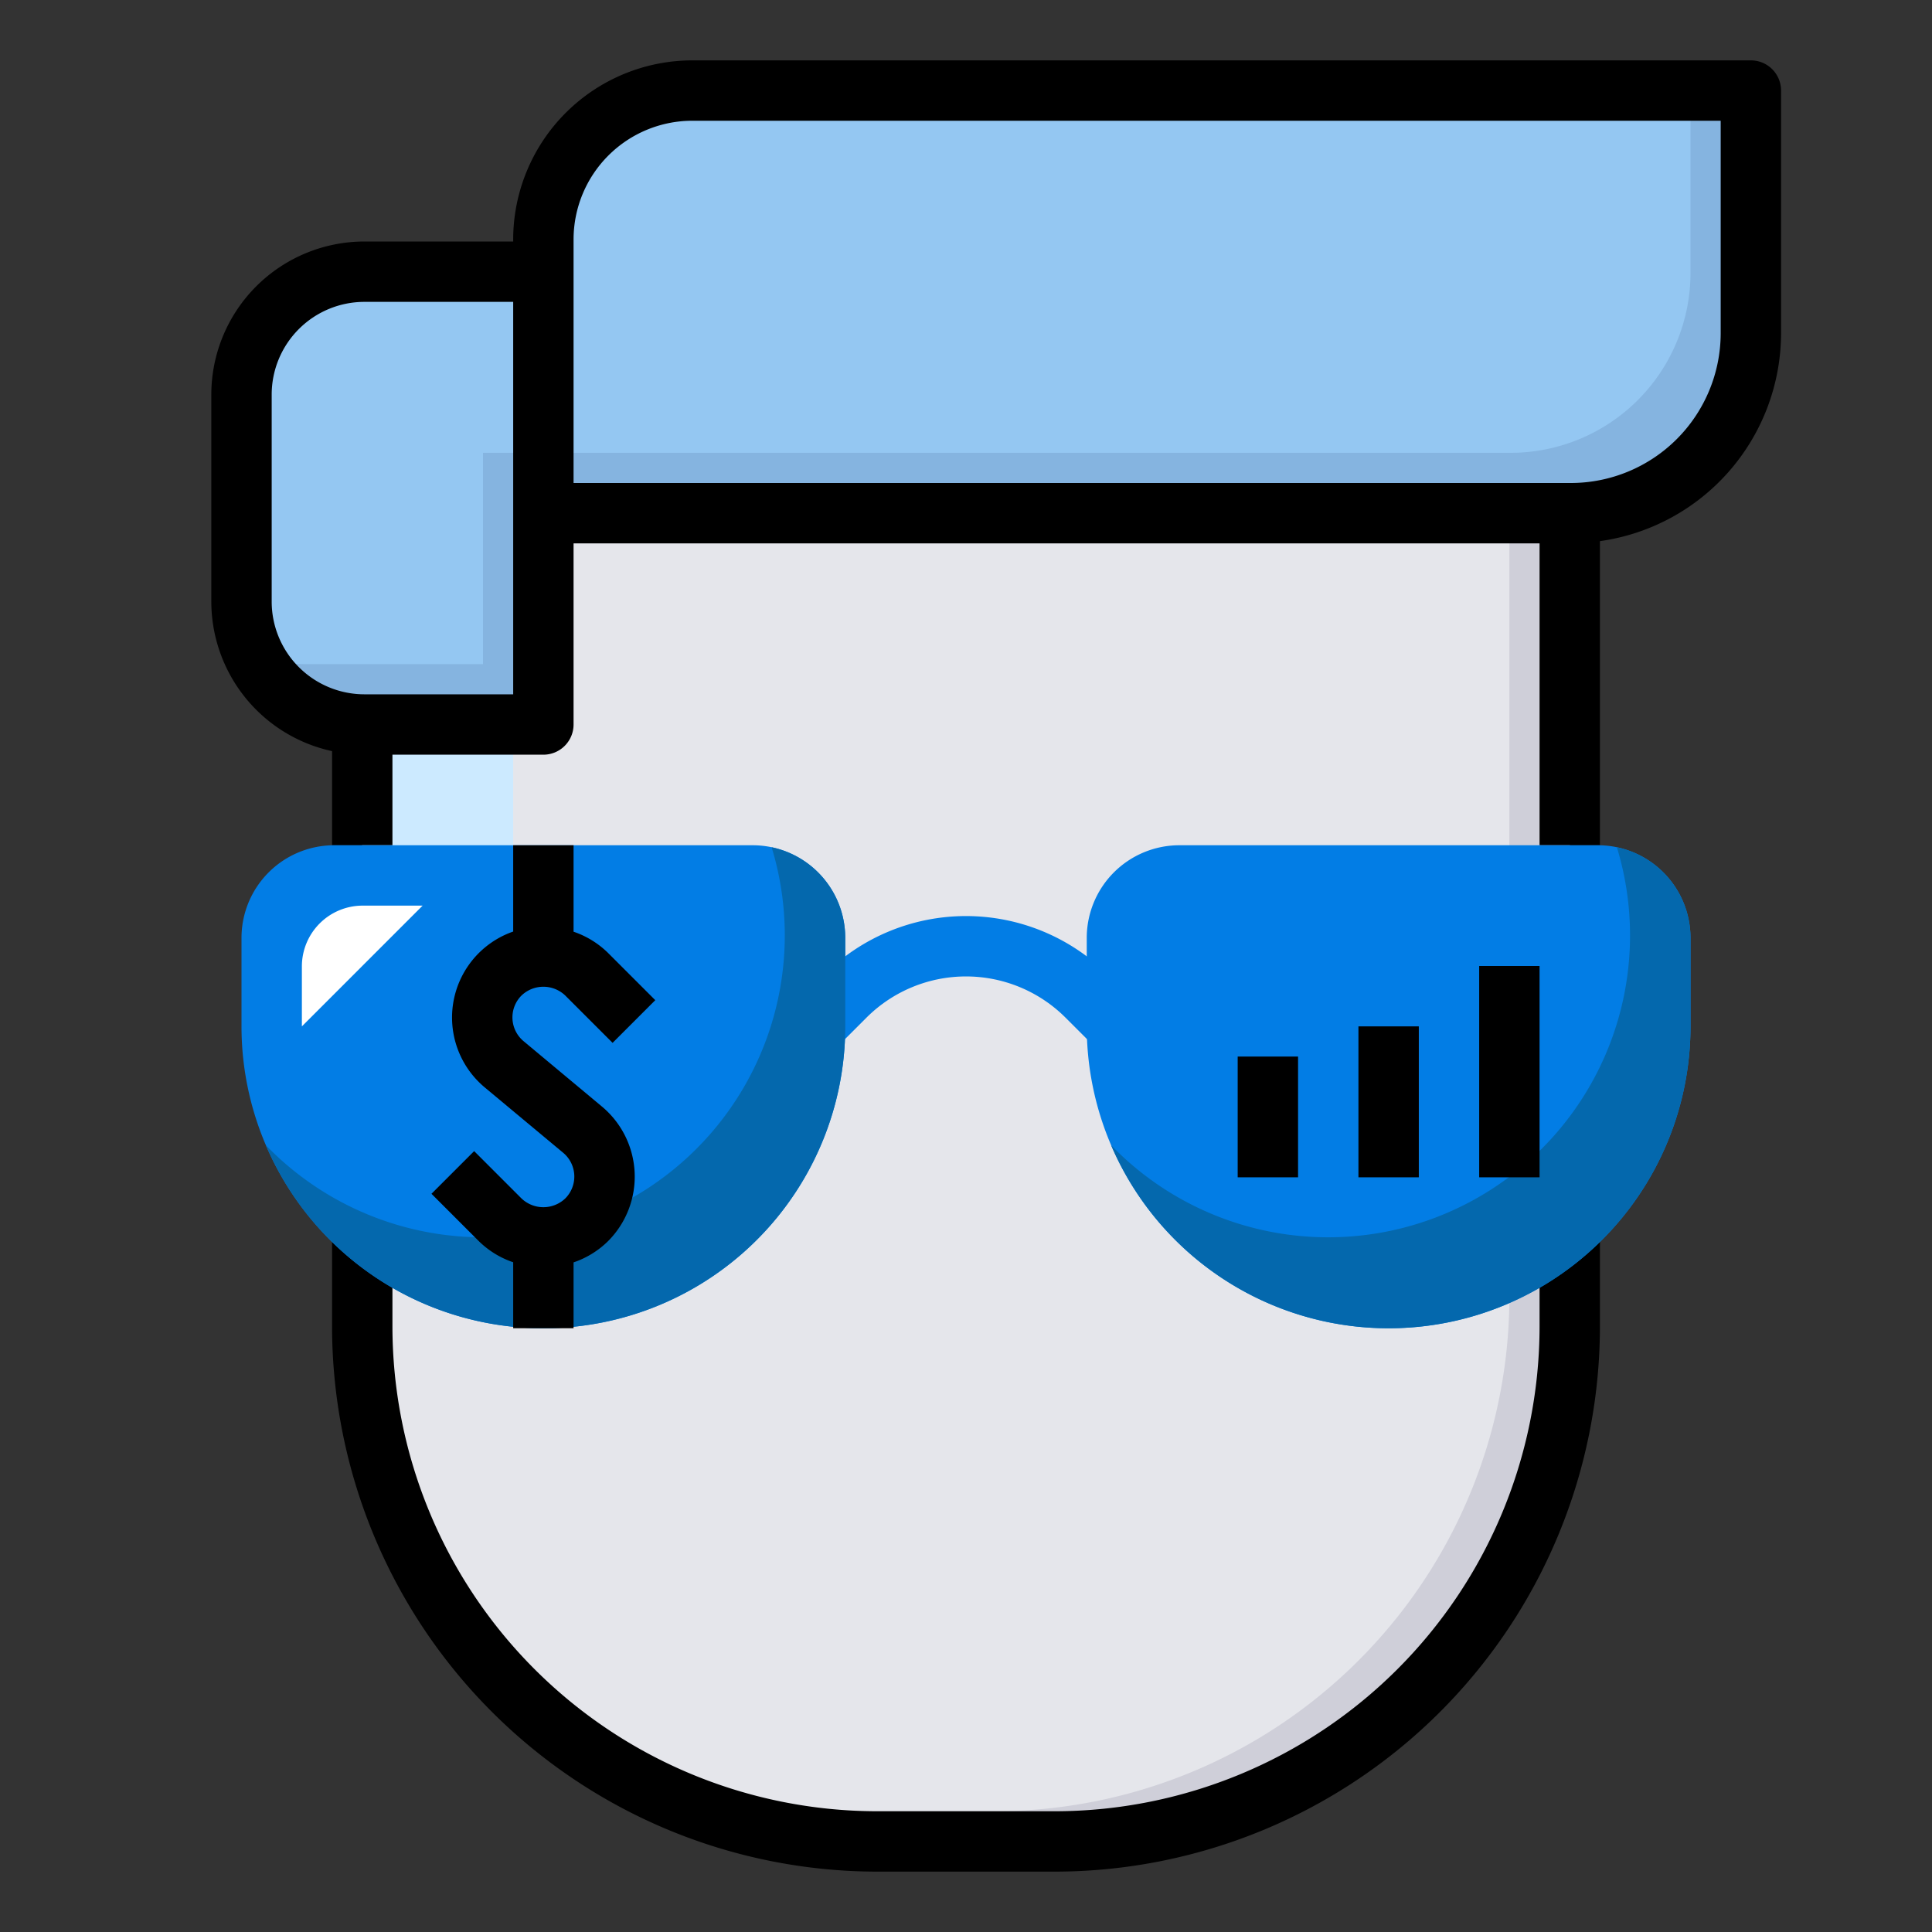
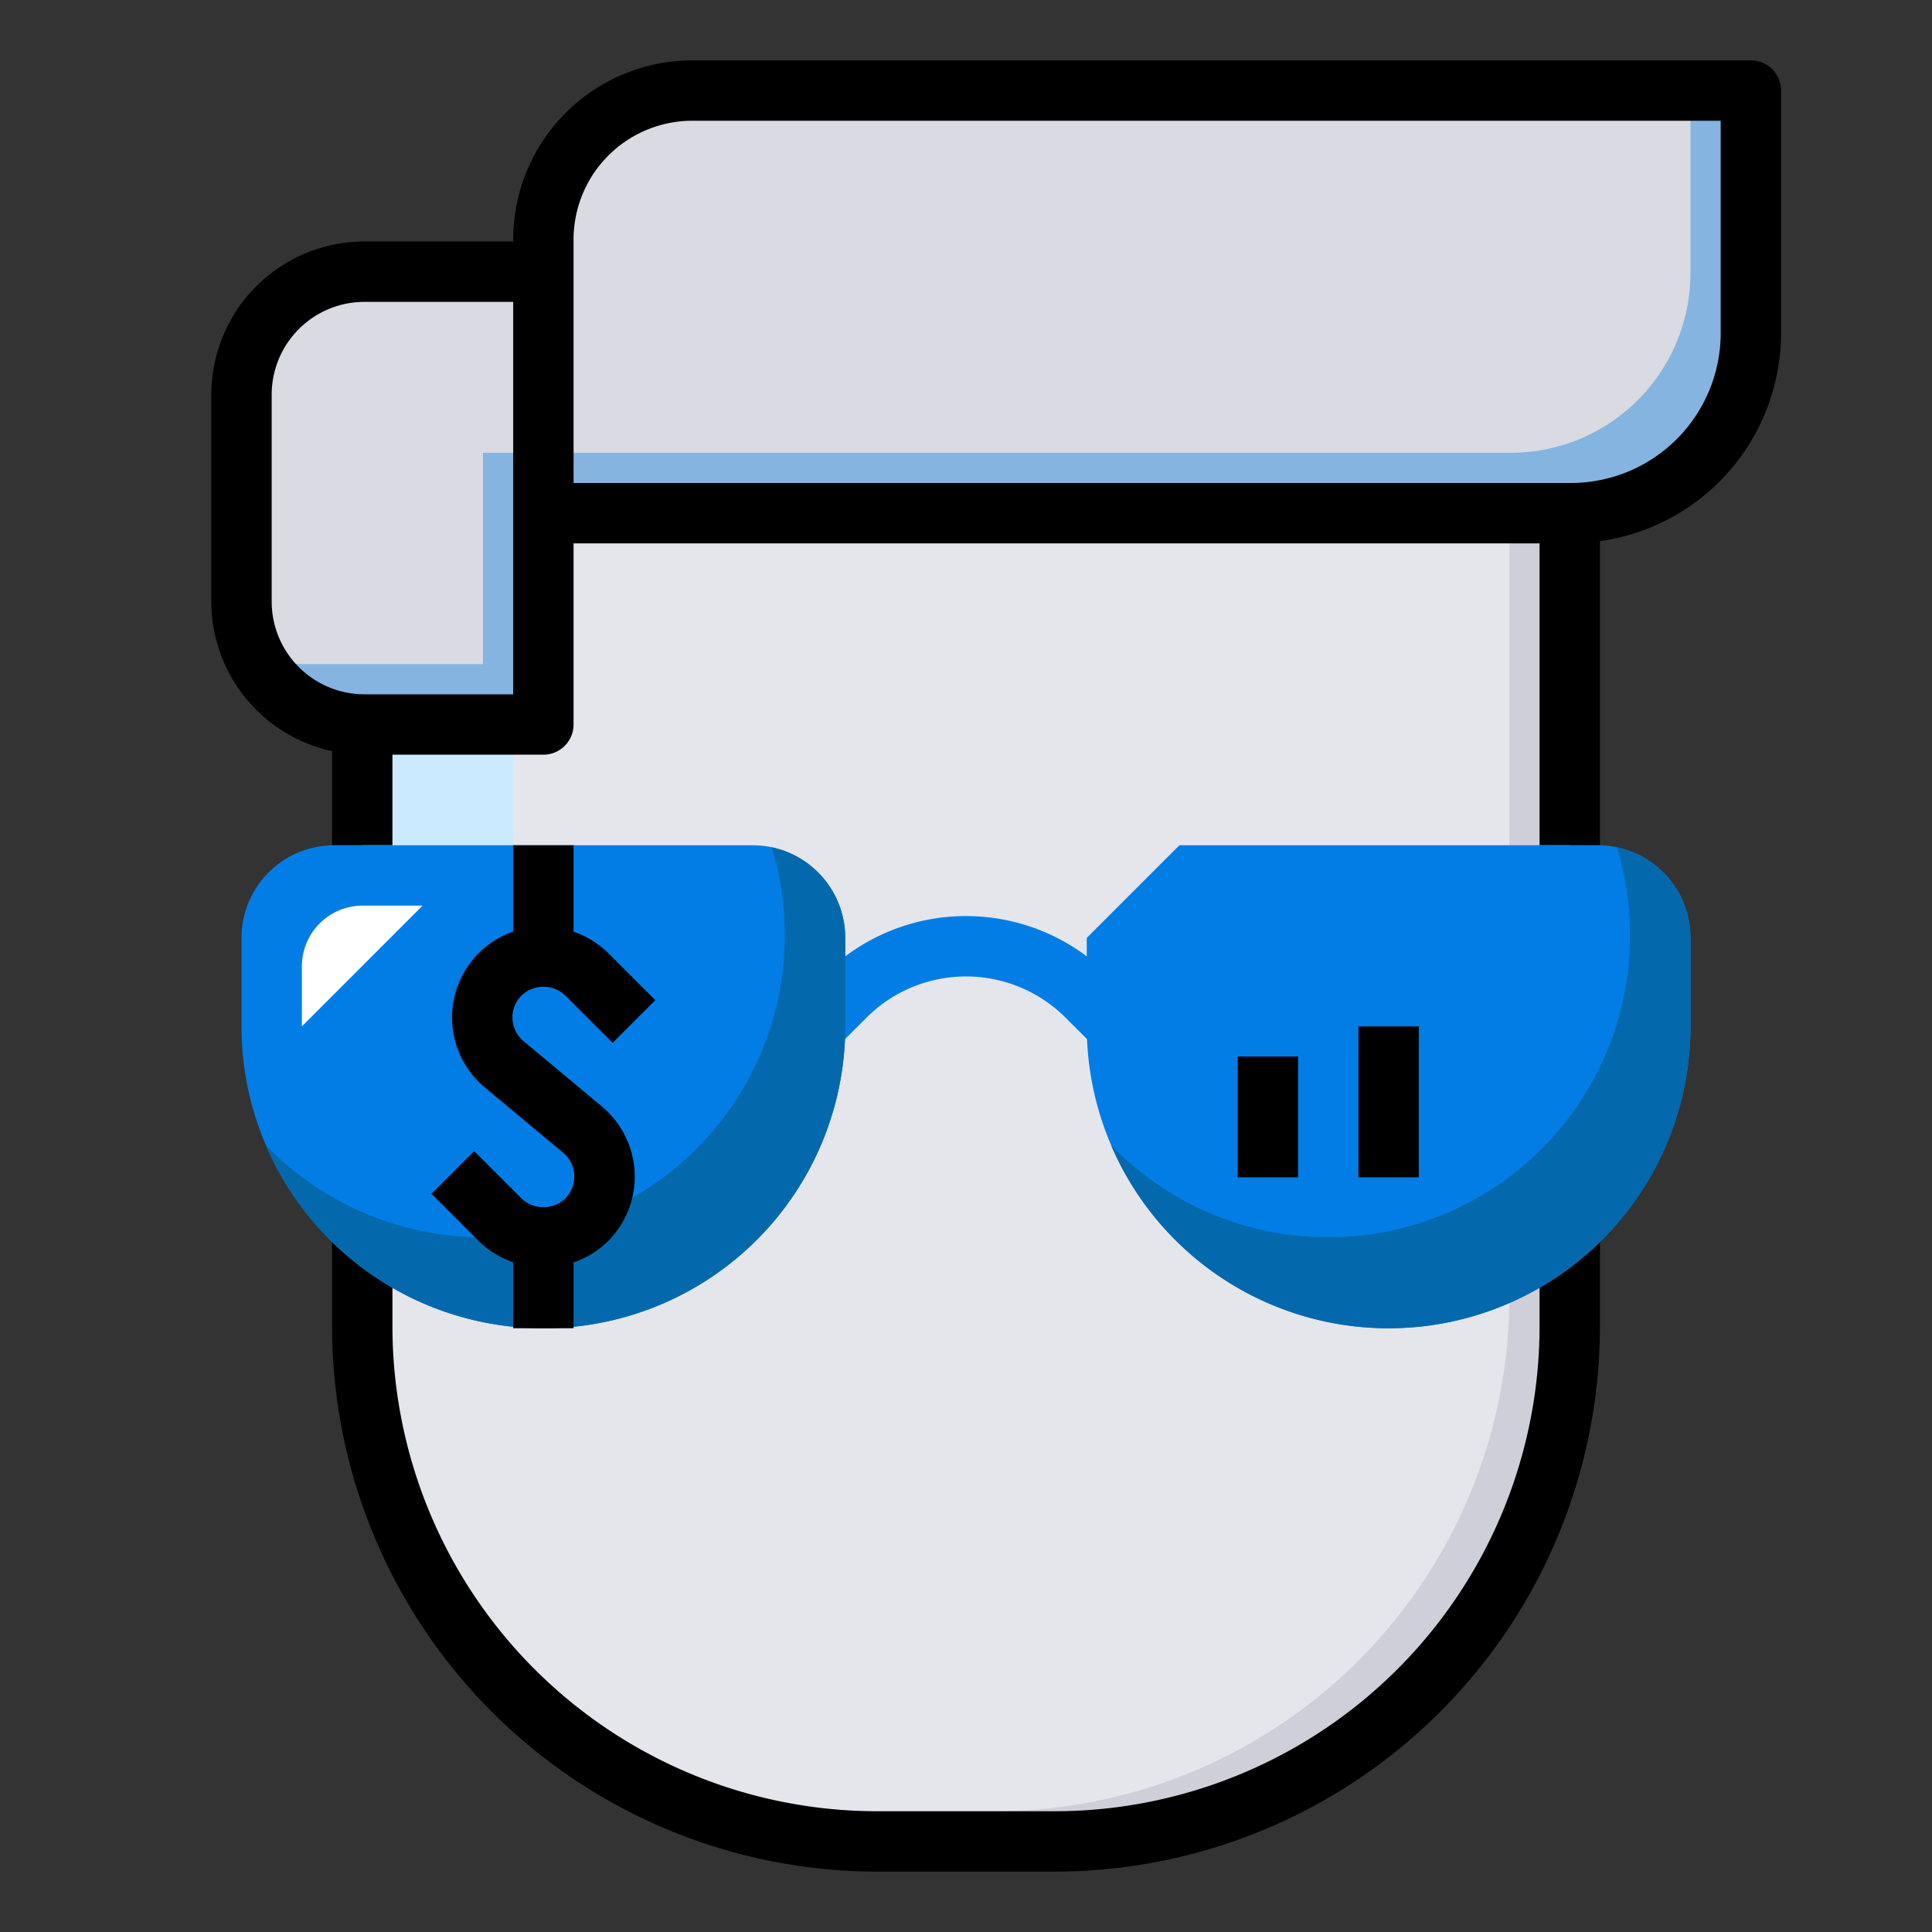
<svg xmlns="http://www.w3.org/2000/svg" width="800px" height="800px" viewBox="0 0 64 64" id="fill">
  <rect x="0" y="0" width="64" height="64" fill="#333333" stroke="none" />
  <path d="M12,11H52a0,0,0,0,1,0,0V43.946A17.054,17.054,0,0,1,34.946,61H29.054A17.054,17.054,0,0,1,12,43.946V11A0,0,0,0,1,12,11Z" style="fill:#e5e6eb" />
  <path d="M50,11V42.946A17.054,17.054,0,0,1,32.946,60H27.054a16.981,16.981,0,0,1-6.524-1.3A16.944,16.944,0,0,0,29.054,61h5.892A17.054,17.054,0,0,0,52,43.946V11Z" style="fill:#cfcfd9" />
  <rect height="7" style="fill:#cceaff" width="5" x="12" y="22" />
  <path d="M22.931,3A4.931,4.931,0,0,0,18,7.931V9H12.069A4.069,4.069,0,0,0,8,13.069v6.862A4.069,4.069,0,0,0,12.069,24H18V17H52.039A5.961,5.961,0,0,0,58,11.039V3Z" style="fill:#d9dae2" />
-   <path d="M22.931,3A4.931,4.931,0,0,0,18,7.931V9H12.069A4.069,4.069,0,0,0,8,13.069v6.862A4.069,4.069,0,0,0,12.069,24H18V17H52.039A5.961,5.961,0,0,0,58,11.039V3Z" style="fill:#94c7f2" />
  <path d="M56,3V9.039A5.961,5.961,0,0,1,50.039,15H16v7H10.069a4.038,4.038,0,0,1-1.691-.378A4.062,4.062,0,0,0,12.069,24H18V17H52.039A5.961,5.961,0,0,0,58,11.039V3Z" style="fill:#85b4e0" />
  <rect height="7" style="fill:#fff" width="2" x="49" y="32" />
-   <rect height="5" style="fill:#fff" width="2" x="45" y="34" />
-   <rect height="4" style="fill:#fff" width="2" x="41" y="35" />
  <path d="M18.725,32.978l1.568,1.568,1.414-1.414-1.568-1.568a3.005,3.005,0,0,0-1.139-.7V28H17v2.859a3.015,3.015,0,0,0-.937,5.167l2.593,2.161a1.026,1.026,0,0,1,.069,1.513,1.051,1.051,0,0,1-1.45,0l-1.568-1.568-1.414,1.414,1.568,1.568a2.99,2.99,0,0,0,1.139.7V44h2V41.818a2.99,2.99,0,0,0,1.139-.7,3.025,3.025,0,0,0-.2-4.463L17.344,34.49a1.025,1.025,0,0,1-.069-1.512A1.049,1.049,0,0,1,18.725,32.978Z" style="fill:#fff" />
  <path d="M51,43.946A16.072,16.072,0,0,1,34.946,60H29.054A16.072,16.072,0,0,1,13,43.946V40H11v3.946A18.074,18.074,0,0,0,29.054,62h5.892A18.074,18.074,0,0,0,53,43.946V40H51Z" />
  <path d="M58,2H22.931A5.938,5.938,0,0,0,17,7.931V8H12.069A5.075,5.075,0,0,0,7,13.069v6.862a5.074,5.074,0,0,0,4,4.951V28h2V25h5a1,1,0,0,0,1-1V18H51V28h2V17.926a6.967,6.967,0,0,0,6-6.887V3A1,1,0,0,0,58,2ZM17,17v6H12.069A3.073,3.073,0,0,1,9,19.931V13.069A3.073,3.073,0,0,1,12.069,10H17Zm40-5.961A4.967,4.967,0,0,1,52.039,16H19V7.931A3.935,3.935,0,0,1,22.931,4H57Z" />
  <path d="M11.07,28H24.93A3.07,3.07,0,0,1,28,31.07V34A10,10,0,0,1,18,44h0A10,10,0,0,1,8,34V31.07A3.07,3.07,0,0,1,11.07,28Z" style="fill:#027de5" />
-   <path d="M39.07,28H52.93A3.07,3.07,0,0,1,56,31.07V34A10,10,0,0,1,46,44h0A10,10,0,0,1,36,34V31.07A3.07,3.07,0,0,1,39.07,28Z" style="fill:#027de5" />
+   <path d="M39.07,28H52.93A3.07,3.07,0,0,1,56,31.07V34A10,10,0,0,1,46,44h0A10,10,0,0,1,36,34V31.07Z" style="fill:#027de5" />
  <path d="M36.293,34.707l-1-1a4.664,4.664,0,0,0-6.586,0l-1,1-1.414-1.414,1-1a6.663,6.663,0,0,1,9.414,0l1,1Z" style="fill:#027de5" />
  <path d="M10,34V32.014A2.014,2.014,0,0,1,12.014,30H14Z" style="fill:#fff" />
  <path d="M53.561,28.066a10,10,0,0,1-16.754,9.871A10,10,0,0,0,56,34V31.07A3.071,3.071,0,0,0,53.561,28.066Z" style="fill:#0468ad" />
  <path d="M25.561,28.066A10,10,0,0,1,8.807,37.937,10,10,0,0,0,28,34V31.07A3.071,3.071,0,0,0,25.561,28.066Z" style="fill:#0468ad" />
-   <rect height="7" width="2" x="49" y="32" />
  <rect height="5" width="2" x="45" y="34" />
  <rect height="4" width="2" x="41" y="35" />
  <path d="M17.344,34.49a1.025,1.025,0,0,1-.069-1.512,1.049,1.049,0,0,1,1.45,0l1.568,1.568,1.414-1.414-1.568-1.568a3.005,3.005,0,0,0-1.139-.7V28H17v2.859a3.015,3.015,0,0,0-.937,5.167l2.593,2.161a1.026,1.026,0,0,1,.069,1.513,1.051,1.051,0,0,1-1.45,0l-1.568-1.568-1.414,1.414,1.568,1.568a2.99,2.99,0,0,0,1.139.7V44h2V41.818a2.99,2.99,0,0,0,1.139-.7,3.025,3.025,0,0,0-.2-4.463Z" />
</svg>